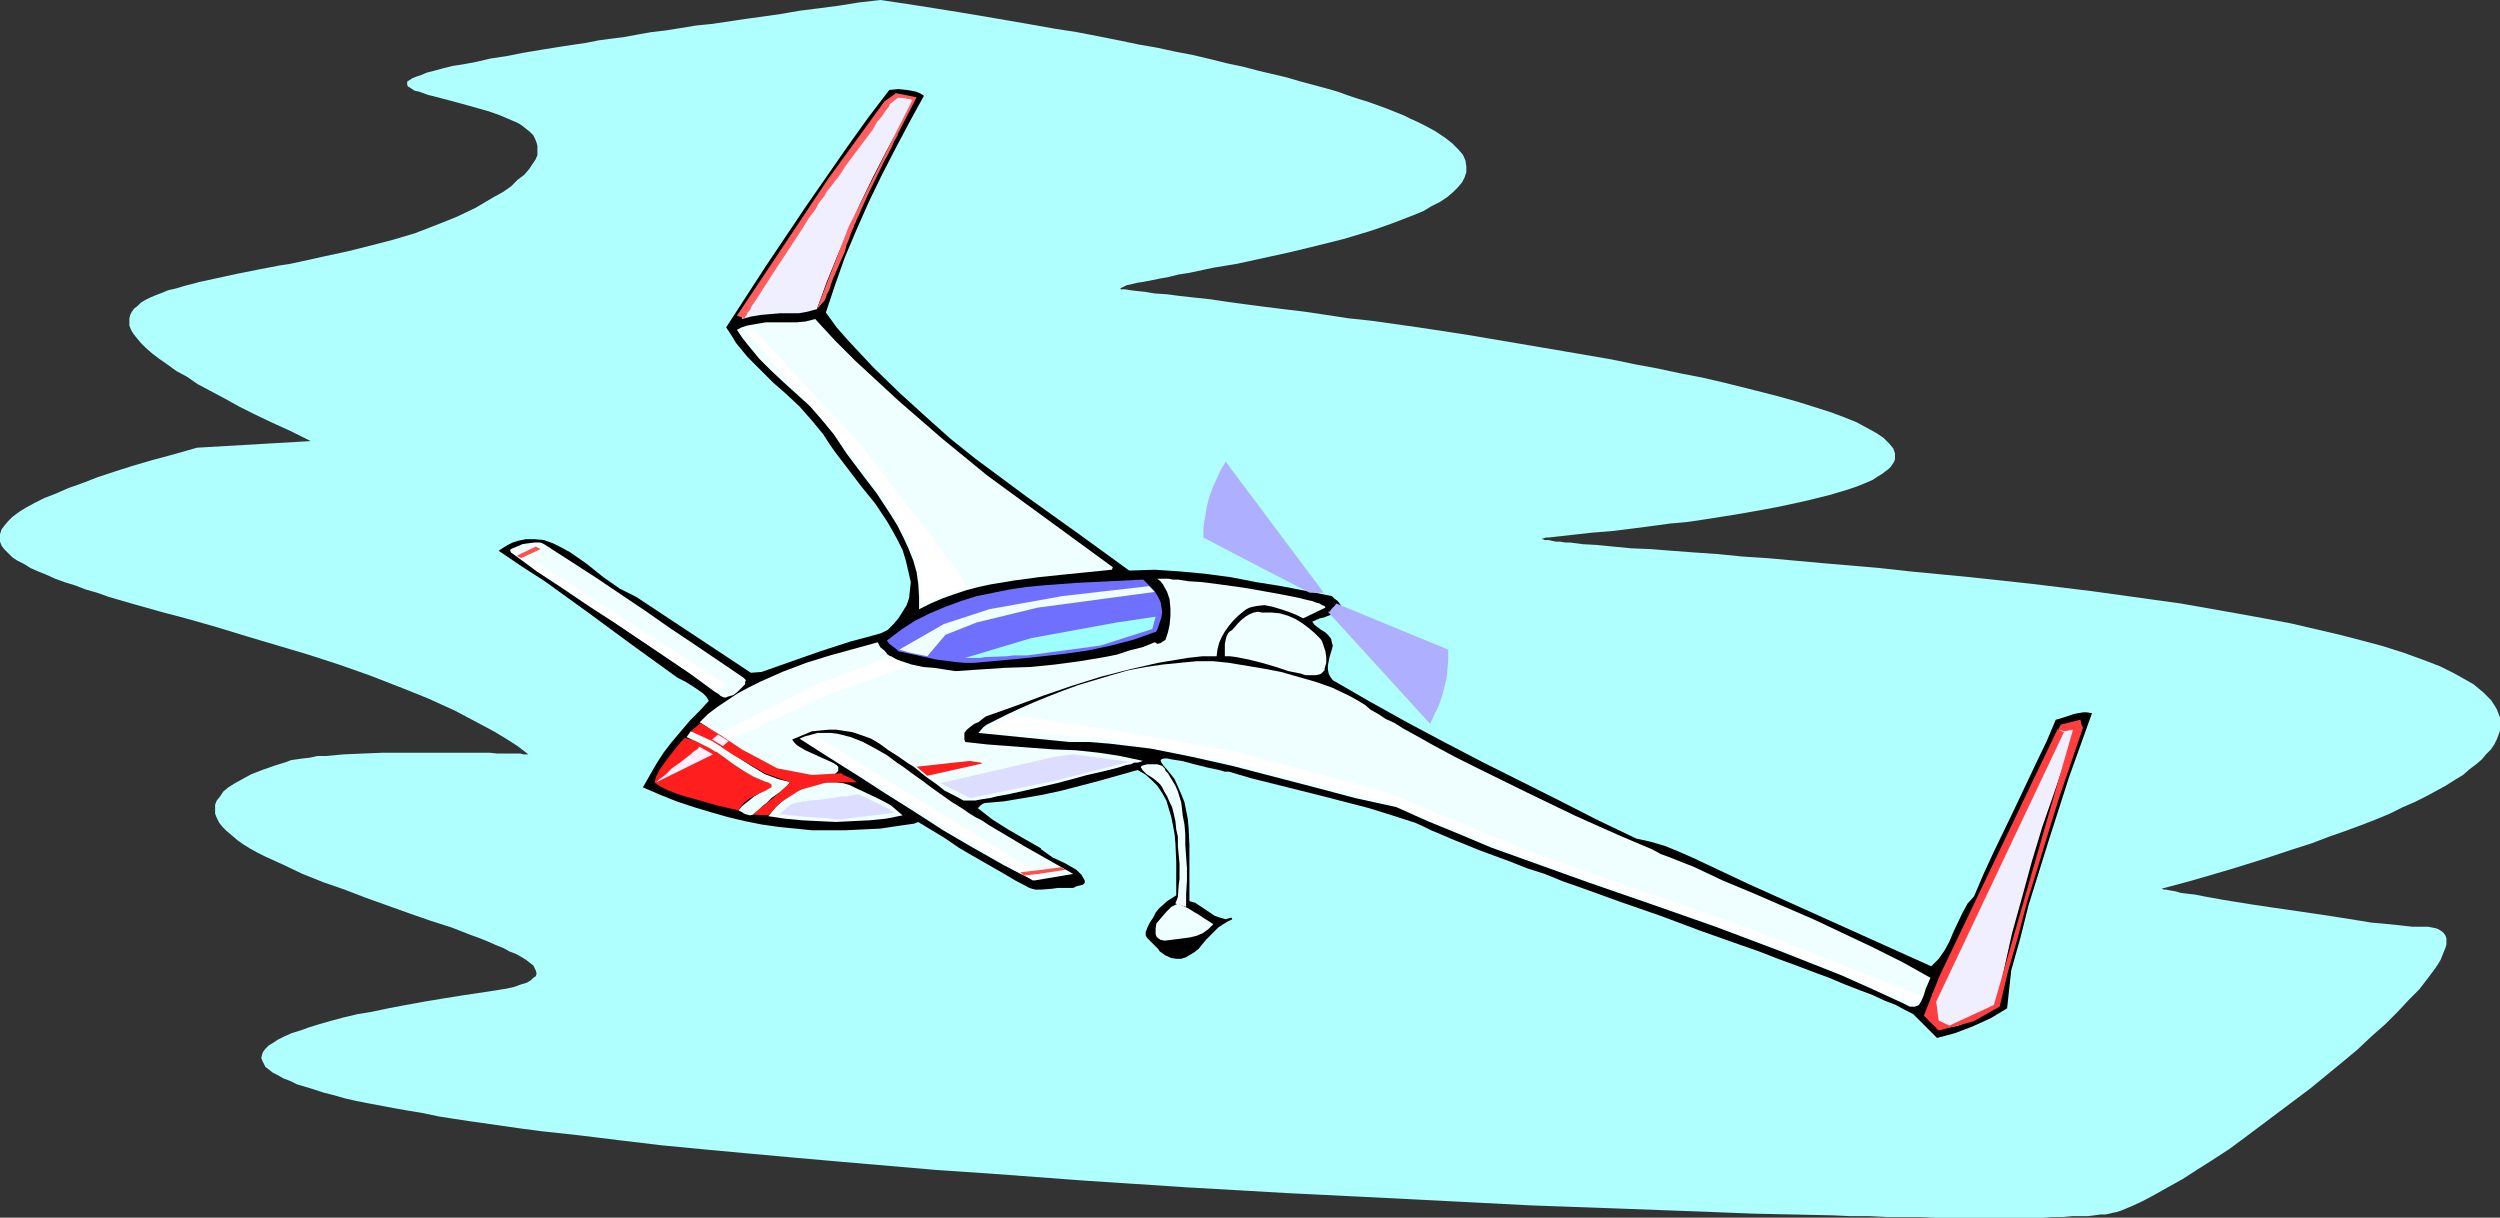
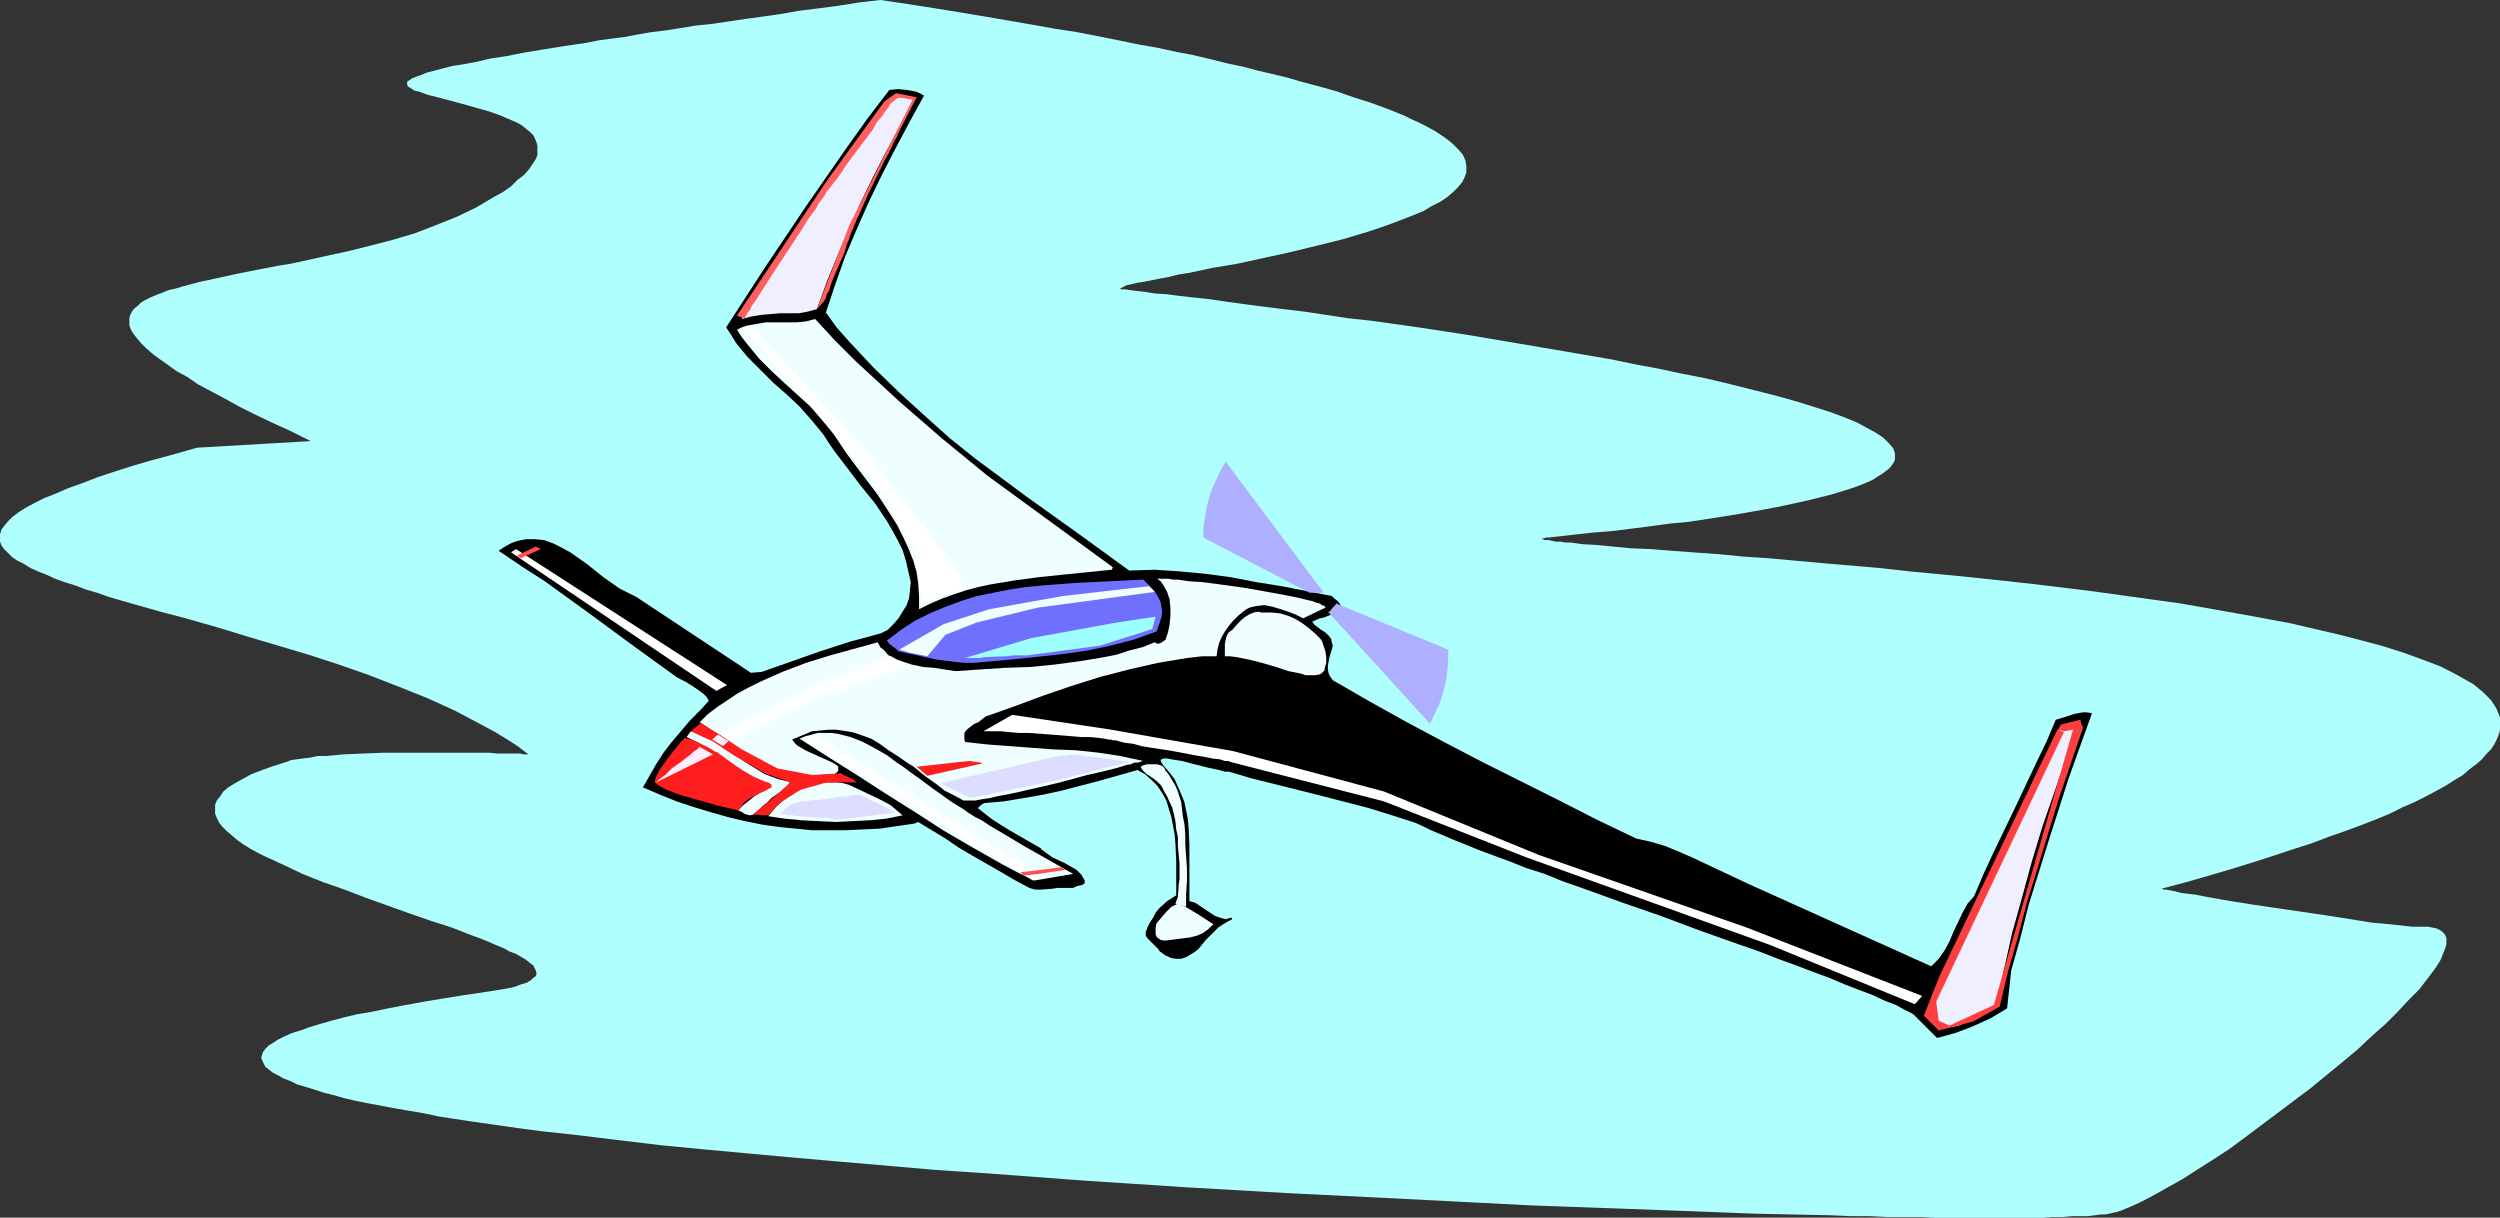
<svg xmlns="http://www.w3.org/2000/svg" xmlns:ns1="http://sodipodi.sourceforge.net/DTD/sodipodi-0.dtd" xmlns:ns2="http://www.inkscape.org/namespaces/inkscape" version="1.0" width="129.681mm" height="63.164mm" id="svg36" ns1:docname="Plane 243.wmf">
  <rect width="100%" height="100%" fill="#333333" stroke="none" />
  <ns1:namedview id="namedview36" pagecolor="#ffffff" bordercolor="#000000" borderopacity="0.25" ns2:showpageshadow="2" ns2:pageopacity="0.0" ns2:pagecheckerboard="0" ns2:deskcolor="#d1d1d1" ns2:document-units="mm" />
  <defs id="defs1">
    <pattern id="WMFhbasepattern" patternUnits="userSpaceOnUse" width="6" height="6" x="0" y="0" />
  </defs>
  <path style="fill:#afffff;fill-opacity:1;fill-rule:evenodd;stroke:none" d="m 172.589,0 -4.202,0.485 -4.04,0.647 -3.717,0.485 -3.878,0.485 -3.717,0.647 -3.394,0.485 -3.555,0.485 -3.232,0.485 -3.232,0.485 -3.232,0.323 -2.909,0.485 -3.07,0.485 -2.747,0.323 -2.747,0.485 -2.586,0.485 -2.586,0.323 -2.424,0.323 -2.424,0.485 -4.363,0.647 -4.04,0.647 -3.878,0.647 -3.232,0.647 -3.232,0.485 -2.747,0.647 -2.586,0.485 -2.101,0.323 -1.939,0.485 -1.778,0.485 -1.293,0.323 -1.131,0.485 -0.97,0.323 -0.808,0.323 -0.485,0.323 -0.485,0.323 v 0.323 0.323 l 0.162,0.323 0.323,0.162 0.485,0.323 0.485,0.323 0.808,0.162 1.778,0.647 1.939,0.485 2.424,0.647 2.424,0.647 5.171,1.455 2.262,0.808 2.262,0.97 1.131,0.485 0.808,0.485 0.808,0.647 0.808,0.647 0.646,0.647 0.323,0.647 0.323,0.808 0.162,0.647 v 0.808 0.97 l -0.323,0.808 -0.646,0.97 -0.646,0.97 -0.97,1.131 -1.293,0.97 -1.293,1.293 -1.616,1.131 -1.778,0.97 -3.555,2.101 -3.717,1.778 -4.04,1.616 -4.202,1.616 -4.363,1.293 -4.363,1.131 -4.525,1.131 -4.525,0.97 -4.363,0.97 -2.262,0.485 -2.101,0.323 -4.202,0.808 -4.04,0.808 -3.717,0.808 -3.717,0.808 -3.07,0.808 -1.616,0.485 -1.454,0.323 -1.131,0.485 -1.293,0.485 -1.131,0.485 -0.97,0.485 -0.808,0.485 -0.646,0.647 -0.646,0.485 -0.485,0.647 -0.323,0.647 -0.162,0.647 v 0.647 0.808 l 0.323,0.808 0.485,0.808 0.646,0.808 0.808,0.97 0.97,0.97 1.293,1.131 1.293,0.97 1.616,1.131 1.778,1.293 2.101,1.131 2.101,1.455 2.424,1.293 2.747,1.455 2.909,1.616 3.232,1.616 3.394,1.616 3.555,1.616 3.878,1.94 -22.301,1.293 -4.525,1.293 -4.202,1.131 -3.878,1.131 -3.555,1.131 -3.394,1.131 -2.909,1.131 -2.747,0.97 -2.586,1.131 -2.101,0.808 -1.939,0.97 -1.778,0.97 -1.293,0.808 -1.293,0.97 -0.808,0.808 -0.808,0.97 -0.485,0.647 L 0,104.737 v 0.647 0.808 l 0.323,0.808 0.485,0.647 0.808,0.808 0.808,0.808 0.97,0.647 1.293,0.647 1.293,0.808 1.454,0.647 1.616,0.647 1.778,0.808 1.778,0.647 2.101,0.647 2.101,0.808 2.262,0.647 2.262,0.808 5.01,1.455 5.171,1.455 5.494,1.455 5.656,1.616 5.818,1.778 5.979,1.778 5.979,1.778 5.979,1.94 5.979,2.101 5.818,2.263 5.656,2.263 5.333,2.424 5.171,2.748 2.424,1.293 2.424,1.455 2.262,1.455 2.101,1.616 h -0.97 l -0.646,-0.162 h -1.939 -1.293 -1.293 l -1.454,-0.162 h -1.616 -3.394 -7.757 -8.08 l -4.04,0.162 -3.717,0.162 -3.555,0.323 h -1.616 l -1.454,0.323 -1.454,0.162 -1.131,0.162 -1.131,0.162 -0.808,0.323 -2.586,0.808 -2.262,0.808 -2.101,0.808 -1.778,0.97 -1.454,0.808 -1.293,0.808 -0.97,0.808 -0.646,0.97 -0.646,0.808 -0.323,0.808 v 0.808 0.97 l 0.323,0.808 0.485,0.97 0.646,0.808 0.808,0.808 0.97,0.808 1.131,0.97 1.131,0.808 1.293,0.808 1.454,0.808 1.616,0.808 3.555,1.616 3.717,1.778 4.04,1.616 4.202,1.455 4.202,1.616 8.565,3.071 4.202,1.455 4.04,1.293 3.717,1.455 1.778,0.647 1.616,0.647 1.454,0.647 1.616,0.647 1.131,0.647 1.293,0.485 1.131,0.647 0.808,0.485 0.808,0.647 0.646,0.485 0.323,0.647 0.162,0.323 0.162,0.647 -0.162,0.485 -0.485,0.323 -0.485,0.485 -0.808,0.485 -1.131,0.323 -1.293,0.485 -1.454,0.323 -1.939,0.323 -2.101,0.323 -4.363,0.647 -4.04,0.647 -3.878,0.647 -3.555,0.647 -3.394,0.647 -3.07,0.647 -2.909,0.485 -2.747,0.647 -2.424,0.647 -2.262,0.647 -2.101,0.647 -1.778,0.647 -1.616,0.485 -1.454,0.647 -1.293,0.647 -0.97,0.647 -0.808,0.485 -0.646,0.647 -0.485,0.647 -0.162,0.485 -0.162,0.647 0.162,0.485 0.323,0.647 0.323,0.647 0.646,0.485 0.808,0.647 0.97,0.485 1.131,0.647 1.293,0.485 1.293,0.647 1.616,0.485 1.616,0.485 1.939,0.647 1.939,0.485 2.262,0.647 2.101,0.485 2.424,0.485 2.586,0.485 2.586,0.485 2.747,0.485 2.909,0.485 3.07,0.647 3.07,0.485 3.232,0.485 3.394,0.485 3.394,0.485 3.394,0.485 3.717,0.485 7.434,0.808 7.918,0.97 8.08,0.97 8.403,0.808 8.726,0.808 8.888,0.808 9.211,0.808 9.373,0.808 9.373,0.808 9.696,0.647 19.554,1.455 19.715,1.293 19.715,1.131 19.554,0.97 9.534,0.485 9.534,0.485 9.373,0.485 9.211,0.323 8.888,0.323 8.726,0.323 8.565,0.323 8.242,0.323 7.757,0.162 7.595,0.162 3.555,0.162 h 3.717 l 3.394,0.162 h 3.394 3.232 l 3.07,0.162 h 3.07 13.413 2.262 2.101 l 2.101,-0.162 h 1.939 l 1.778,-0.162 h 1.454 1.616 l 1.293,-0.162 1.131,-0.162 h 0.97 l 0.808,-0.162 0.646,-0.162 0.808,-0.162 0.97,-0.323 1.939,-0.808 2.101,-0.97 2.424,-1.293 2.586,-1.455 2.909,-1.616 2.747,-1.778 3.07,-1.94 3.232,-2.101 3.07,-2.263 6.464,-4.849 6.464,-4.849 6.302,-5.172 2.909,-2.424 2.747,-2.586 2.747,-2.424 2.424,-2.424 2.101,-2.263 2.101,-2.101 1.616,-2.101 1.454,-1.94 0.646,-0.97 0.485,-0.808 0.323,-0.808 0.323,-0.808 0.323,-0.808 0.162,-0.647 v -0.647 -0.485 l -0.162,-0.485 -0.323,-0.485 -0.323,-0.323 -0.485,-0.323 -0.646,-0.323 -0.808,-0.162 -0.808,-0.162 h -0.97 -0.97 -1.131 l -1.454,-0.162 -1.454,-0.162 -1.616,-0.162 -1.616,-0.162 -1.939,-0.162 -1.939,-0.323 -4.04,-0.647 -4.202,-0.647 -8.888,-1.293 -4.363,-0.647 -4.04,-0.647 -1.939,-0.323 -1.778,-0.323 -1.778,-0.323 -1.616,-0.323 -1.454,-0.162 -1.293,-0.162 -1.131,-0.323 -0.97,-0.162 -0.808,-0.162 h -0.485 l -0.323,-0.162 h -0.162 l 4.848,-1.293 4.525,-1.293 4.363,-1.293 4.202,-1.293 4.04,-1.293 3.878,-1.293 3.555,-1.131 3.394,-1.293 3.232,-1.131 3.07,-1.131 2.909,-1.131 2.747,-1.131 2.586,-1.293 2.262,-0.97 2.262,-1.131 2.101,-1.131 1.778,-0.97 1.778,-1.131 1.616,-0.97 1.293,-1.131 1.293,-0.97 1.131,-0.97 0.808,-0.97 0.97,-0.97 0.646,-0.97 0.485,-0.97 0.323,-0.808 0.323,-0.97 v -0.808 -0.97 -0.808 l -0.323,-0.808 -0.323,-0.808 -0.485,-0.808 -0.646,-0.97 -0.646,-0.647 -0.808,-0.808 -0.97,-0.808 -0.97,-0.808 -1.131,-0.647 -2.586,-1.455 -2.909,-1.455 -3.394,-1.293 -3.555,-1.293 -4.04,-1.293 -4.202,-1.131 -4.363,-1.131 -4.848,-1.131 -4.848,-1.131 -5.171,-0.97 -5.333,-0.97 -5.494,-0.97 -5.494,-0.97 -5.818,-0.808 -11.635,-1.616 -11.958,-1.455 -11.958,-1.293 -11.797,-1.131 -5.818,-0.647 -5.656,-0.485 -5.656,-0.485 -5.333,-0.485 -5.333,-0.485 -5.01,-0.323 -4.848,-0.485 -4.686,-0.323 -4.363,-0.323 -4.04,-0.323 -3.878,-0.162 -3.394,-0.323 -3.232,-0.323 -2.909,-0.162 -2.424,-0.323 h -0.97 l -0.97,-0.162 h -0.808 l -0.808,-0.162 -0.646,-0.162 h -0.485 -0.323 l -0.323,-0.162 h -0.162 v -0.162 0 h 0.323 l 0.323,-0.162 h 0.485 l 4.363,-0.485 4.363,-0.485 4.04,-0.323 3.878,-0.485 3.717,-0.485 3.555,-0.485 3.555,-0.323 3.232,-0.485 3.07,-0.485 3.07,-0.485 2.747,-0.485 2.747,-0.485 2.586,-0.485 2.262,-0.485 2.262,-0.485 2.101,-0.485 1.939,-0.485 1.939,-0.485 1.616,-0.485 1.616,-0.485 1.454,-0.485 1.293,-0.485 1.131,-0.485 1.131,-0.485 0.97,-0.647 0.808,-0.485 0.646,-0.485 0.646,-0.485 0.485,-0.485 0.323,-0.485 0.323,-0.485 0.162,-0.485 V 89.382 88.897 l -0.323,-0.97 -0.808,-0.97 -1.131,-1.131 -1.454,-0.97 -1.778,-0.97 -2.101,-1.131 -2.424,-0.97 -2.586,-0.97 -3.07,-0.97 -3.07,-0.97 -3.394,-0.97 -3.717,-0.97 -3.878,-0.97 -3.878,-0.97 -4.202,-0.97 -4.202,-0.808 -4.525,-0.97 -4.363,-0.808 -4.686,-0.97 -9.373,-1.616 -9.534,-1.616 -9.534,-1.616 -9.534,-1.455 -9.211,-1.293 -4.525,-0.485 -4.202,-0.647 -4.363,-0.647 -4.04,-0.485 -3.878,-0.485 -3.717,-0.485 -3.555,-0.485 -3.232,-0.485 -3.07,-0.323 -2.909,-0.323 -2.424,-0.323 -2.424,-0.162 -1.939,-0.323 -1.616,-0.162 -1.293,-0.162 -0.97,-0.162 h -0.323 -0.323 -0.162 l -0.162,-0.162 0.323,-0.162 0.323,-0.162 0.646,-0.323 0.808,-0.162 1.293,-0.323 1.131,-0.162 1.616,-0.323 1.616,-0.323 1.778,-0.323 1.939,-0.485 2.101,-0.323 2.262,-0.485 2.262,-0.485 4.848,-0.808 5.171,-1.131 5.171,-1.131 5.333,-1.293 5.171,-1.293 4.848,-1.455 2.424,-0.808 2.262,-0.808 2.101,-0.808 2.101,-0.808 1.939,-0.808 1.616,-0.97 1.616,-0.808 1.454,-0.97 1.131,-0.97 0.97,-0.97 0.808,-0.97 0.485,-0.97 0.323,-0.97 v -1.131 l -0.162,-1.131 -0.485,-1.131 -0.97,-1.131 -1.131,-1.131 -1.454,-1.131 -1.939,-1.293 -2.101,-1.131 -1.293,-0.647 -1.454,-0.647 -1.293,-0.647 -1.616,-0.647 -1.616,-0.647 -1.778,-0.647 -1.778,-0.647 -2.101,-0.647 -1.939,-0.647 -2.262,-0.808 -2.262,-0.647 -2.424,-0.647 -2.424,-0.647 -2.747,-0.808 -2.747,-0.647 -2.747,-0.647 -3.07,-0.808 -3.07,-0.647 -3.232,-0.808 -3.394,-0.808 -3.394,-0.647 -3.717,-0.808 -3.717,-0.647 -3.878,-0.808 -4.04,-0.808 -4.202,-0.808 -4.202,-0.647 -4.525,-0.808 -4.686,-0.808 -4.686,-0.808 -4.848,-0.808 -5.01,-0.808 -5.171,-0.808 z" id="path1" />
  <path style="fill:#000000;fill-opacity:1;fill-rule:evenodd;stroke:none" d="m 379.76,203.494 -4.686,-4.687 -1.616,-0.808 -1.778,-0.97 -2.101,-0.808 -2.424,-1.131 -2.586,-0.97 -2.909,-1.131 -3.07,-1.293 -3.07,-1.131 -3.394,-1.293 -3.555,-1.293 -3.717,-1.455 -3.717,-1.293 -7.757,-2.748 -7.757,-2.909 -7.918,-2.748 -7.595,-2.748 -3.717,-1.293 -3.555,-1.455 -3.555,-1.131 -3.232,-1.293 -3.07,-1.131 -3.07,-1.131 -2.747,-1.131 -2.424,-0.97 -2.262,-0.97 -1.939,-0.808 -1.616,-0.808 -1.454,-0.647 -4.525,-1.455 -4.686,-1.455 -9.373,-2.424 -4.525,-1.131 -4.525,-1.131 -4.525,-1.131 -4.363,-1.293 h -0.808 l -1.131,-0.323 -2.262,-0.485 -2.586,-0.647 -2.424,-0.647 -1.131,-0.162 -0.97,-0.162 -0.808,-0.162 h -0.646 l -0.485,0.162 -0.162,0.162 0.162,0.485 0.162,0.162 0.162,0.323 1.131,1.293 1.131,1.455 0.646,1.455 0.646,1.455 0.646,1.616 0.323,1.616 0.323,1.616 0.162,1.778 0.162,3.394 v 7.273 3.718 l 1.131,0.323 0.97,0.647 0.97,0.647 0.97,0.647 0.97,0.647 0.97,0.323 1.131,0.323 0.485,-0.162 0.646,-0.162 0.162,0.323 -0.97,0.485 -0.808,0.485 -0.97,0.647 -0.808,0.808 -1.616,1.616 -1.454,1.778 -0.808,0.647 -0.808,0.485 -0.808,0.485 -0.97,0.323 h -0.97 l -0.97,-0.162 -1.131,-0.485 -1.131,-0.808 -0.323,-0.485 -0.646,-0.647 -0.97,-0.97 -0.485,-0.485 -0.323,-0.485 v -0.808 l 0.162,-0.323 0.162,-0.485 0.485,-0.97 0.646,-0.97 0.485,-0.97 0.646,-0.808 1.616,-1.455 1.778,-1.131 v -6.627 l -0.162,-3.556 -0.162,-1.778 -0.323,-1.778 -0.323,-1.616 -0.485,-1.616 -0.485,-1.616 -0.808,-1.455 -0.97,-1.455 -1.131,-1.131 -1.293,-1.131 -1.454,-0.808 -7.434,2.101 -3.717,0.97 -3.717,0.97 -3.717,0.808 -3.717,0.647 -3.878,0.647 -3.717,0.323 -0.485,0.162 -0.323,0.323 h -0.162 l -0.162,0.323 -0.323,0.162 2.909,2.263 3.07,1.94 3.07,1.778 3.394,1.94 v 0.162 l 1.131,0.808 1.131,0.808 2.424,1.131 1.131,0.647 1.131,0.647 0.97,0.97 0.646,1.131 v 0.485 l -0.323,0.323 -0.646,0.162 -0.646,0.162 -0.323,0.162 -0.323,0.162 h -0.97 -1.131 -0.97 l -1.131,0.162 -2.101,0.162 h -1.131 l -1.131,-0.323 -2.747,-1.455 -2.747,-1.616 -5.656,-3.233 -2.747,-1.616 -2.586,-1.778 -5.333,-3.233 -0.808,0.323 -3.394,0.485 -3.232,0.485 -3.394,0.162 -3.394,0.162 h -3.232 -3.394 l -3.232,-0.323 -3.232,-0.323 -3.394,-0.485 -3.232,-0.647 -3.394,-0.808 -3.394,-0.97 -3.232,-0.97 -3.394,-1.131 -3.232,-1.293 -3.394,-1.455 1.293,-2.263 1.293,-2.263 1.454,-2.263 1.616,-2.101 1.778,-2.101 1.778,-2.101 1.939,-1.94 1.778,-1.94 -0.485,-0.808 -0.646,-0.647 -1.616,-1.131 -1.778,-1.131 -1.616,-0.808 -8.726,-6.304 -8.565,-6.304 -8.726,-6.304 -4.525,-2.909 -4.525,-3.071 0.97,-0.647 0.808,-0.485 0.97,-0.485 0.97,-0.323 0.808,-0.162 0.808,-0.162 h 1.778 l 1.778,0.162 1.778,0.647 1.616,0.808 1.778,0.97 3.232,2.263 3.232,2.586 1.616,1.131 1.616,1.131 1.616,0.808 1.616,0.808 22.462,14.87 2.101,-0.162 2.747,-0.97 2.747,-0.97 5.979,-2.101 5.979,-1.94 3.07,-0.808 2.909,-0.808 1.293,-0.647 1.131,-1.131 0.97,-1.131 0.808,-1.293 0.808,-1.293 0.485,-1.455 0.162,-1.616 0.162,-1.455 -0.485,-2.101 -0.485,-2.101 -0.646,-2.101 -0.97,-1.94 -0.97,-1.778 -1.131,-1.94 -2.262,-3.394 -2.747,-3.394 -2.586,-3.394 -2.586,-3.394 -1.131,-1.616 -1.131,-1.778 -2.262,-2.748 -2.424,-2.748 -2.586,-2.424 -1.293,-1.131 -1.293,-1.131 -2.586,-2.586 -2.424,-2.424 -2.262,-2.748 -0.97,-1.616 -0.97,-1.455 7.757,-11.961 7.918,-11.799 8.08,-11.637 4.04,-5.657 4.202,-5.495 1.778,-0.162 1.616,0.162 1.778,0.323 0.808,0.323 0.808,0.485 -2.747,5.011 -2.747,5.172 -2.747,5.334 -2.586,5.334 -2.424,5.495 -2.262,5.334 -1.939,5.495 -1.778,5.334 2.101,2.909 2.424,2.748 2.424,2.586 2.424,2.586 5.171,5.011 5.333,4.849 4.525,4.041 4.848,3.879 5.01,3.718 5.01,3.718 10.181,7.273 10.019,7.273 5.01,-0.162 4.848,0.323 5.171,0.485 4.848,0.647 5.01,0.97 5.01,0.808 5.01,0.97 4.848,0.97 0.485,0.485 0.646,0.485 0.485,0.647 0.162,0.323 0.162,0.485 -0.646,0.485 -0.646,0.485 -1.454,0.485 -0.808,0.323 -0.808,0.162 -1.454,0.647 0.485,0.647 0.646,0.485 0.646,0.485 0.808,0.485 0.646,0.647 0.485,0.647 0.162,0.808 0.162,0.485 -0.162,0.647 -0.485,1.616 -0.323,1.616 v 0.808 l 0.162,0.808 0.323,0.647 0.485,0.647 7.272,4.202 7.272,4.041 7.272,3.879 7.434,3.879 14.867,7.435 7.595,3.879 7.757,3.718 2.909,0.647 2.747,0.808 2.747,1.131 2.586,1.131 5.494,2.586 2.747,1.293 2.747,1.293 35.875,16.163 0.646,-0.647 0.808,-0.808 1.131,-1.616 0.97,-1.778 0.808,-1.94 1.778,-3.718 0.97,-1.778 1.293,-1.455 1.778,-4.202 1.939,-4.202 4.202,-8.728 4.202,-8.89 2.101,-4.364 1.778,-4.202 1.616,-0.485 1.939,-0.647 0.808,-0.162 0.97,-0.162 h 0.808 l 0.97,0.162 -4.525,12.607 -4.04,12.607 -3.878,12.446 -1.616,6.465 -1.778,6.304 -0.808,7.435 -3.232,1.94 -3.555,1.616 -3.394,1.293 -1.778,0.485 z" id="path2" />
  <path style="fill:#efefff;fill-opacity:1;fill-rule:evenodd;stroke:none" d="m 391.233,197.513 -1.293,0.485 -1.454,0.808 -1.454,0.808 -1.616,0.808 -1.454,0.647 -1.616,0.323 h -0.646 -0.808 l -0.646,-0.323 -0.808,-0.323 -0.646,-0.647 -0.323,-0.647 -0.162,-0.647 -0.162,-0.808 v -0.808 l 0.323,-0.808 0.485,-1.616 0.808,-1.616 0.485,-0.808 0.485,-0.808 0.808,-1.455 0.162,-0.808 0.323,-0.647 0.323,-0.323 0.323,-0.485 0.323,-0.808 0.162,-0.808 0.162,-0.808 2.747,-5.172 2.586,-5.334 5.01,-10.829 5.01,-10.991 2.586,-5.334 2.747,-5.172 3.555,-1.293 -4.686,13.739 -2.424,6.95 -2.101,6.95 -1.939,7.112 -1.939,6.95 -1.616,7.273 z" id="path3" />
-   <path style="fill:#efffff;fill-opacity:1;fill-rule:evenodd;stroke:none" d="m 373.134,196.705 -5.979,-2.748 -6.141,-2.748 -6.141,-2.424 -6.141,-2.424 -12.443,-4.687 -12.443,-4.364 -12.605,-4.364 -12.605,-4.526 -6.302,-2.263 -6.141,-2.586 -6.302,-2.586 -6.141,-2.748 -8.08,-1.778 -7.918,-2.101 -8.08,-2.101 -8.08,-2.101 -7.918,-1.778 -4.04,-0.808 -4.04,-0.808 -4.04,-0.485 -4.04,-0.485 -4.04,-0.323 h -3.878 l -17.776,-1.778 0.97,-1.131 0.646,-0.485 1.939,-0.97 2.262,-1.131 2.424,-1.131 2.586,-1.131 2.747,-1.131 2.909,-1.131 3.07,-1.131 3.232,-0.97 3.232,-0.97 3.394,-0.97 3.394,-0.647 3.394,-0.485 3.232,-0.323 3.394,-0.323 h 3.232 l 3.07,0.323 6.787,1.131 3.394,0.647 3.394,0.97 3.394,0.97 3.232,1.131 3.394,1.616 1.454,0.808 1.616,0.97 1.131,0.97 1.454,0.808 1.454,0.97 1.778,0.808 1.778,1.131 1.778,0.97 4.04,2.263 4.202,2.263 4.525,2.263 9.534,4.687 9.373,4.526 4.686,2.101 4.363,1.94 4.202,1.778 1.939,0.808 1.778,0.97 1.778,0.647 1.616,0.647 1.616,0.647 1.293,0.485 5.818,2.748 5.818,2.424 11.958,5.172 5.818,2.748 5.818,2.748 5.818,2.909 5.494,3.071 -0.485,1.131 -0.485,1.131 -0.323,1.131 -0.485,1.131 -0.485,0.808 -0.323,0.162 -0.485,0.162 h -0.485 -0.485 l -0.646,-0.323 z" id="path4" />
  <path style="fill:#efffff;fill-opacity:1;fill-rule:evenodd;stroke:none" d="m 241.592,123.486 1.131,-1.293 0.646,-0.647 0.808,-0.647 0.808,-0.485 0.808,-0.323 0.808,-0.162 0.808,0.162 h 1.939 l 1.616,0.162 1.616,0.485 1.454,0.647 1.293,0.808 1.293,0.97 1.131,0.97 1.131,1.131 0.323,0.485 0.323,0.97 0.323,0.97 0.162,1.131 v 1.131 l -0.323,1.131 v 0.323 l -0.323,0.323 -0.323,0.323 -0.323,0.162 -0.808,0.162 h -0.97 -0.97 l -0.97,-0.323 -2.424,-0.485 -2.424,-0.808 -2.747,-0.808 -2.586,-0.647 -2.424,-0.485 -1.293,-0.162 h -0.97 v -1.616 -0.808 l 0.162,-0.808 0.162,-0.647 0.323,-0.647 0.323,-0.323 z" id="path5" />
  <path style="fill:#efffff;fill-opacity:1;fill-rule:evenodd;stroke:none" d="m 228.341,184.421 -0.808,-0.162 -0.485,-0.323 -0.323,-0.323 -0.162,-0.485 v -0.485 -0.647 l 0.162,-0.97 0.97,-1.131 0.97,-1.131 0.97,-0.97 0.646,-0.323 0.646,-0.323 1.778,0.808 1.616,0.97 0.808,0.485 0.97,0.647 1.778,1.131 -0.97,0.97 -1.131,0.808 -1.131,0.485 -1.293,0.323 -2.424,0.323 z" id="path6" />
  <path style="fill:#efffff;fill-opacity:1;fill-rule:evenodd;stroke:none" d="m 255.489,121.223 -1.293,-0.647 -1.616,-0.647 -1.454,-0.485 -1.616,-0.485 -1.616,-0.323 -1.454,0.162 -0.808,0.162 -0.646,0.162 -0.646,0.323 -0.646,0.485 -0.97,0.808 -0.97,0.97 -0.808,0.97 -0.808,1.131 -0.646,1.131 -0.485,1.131 -0.323,1.293 -0.162,1.293 h -2.747 l -2.909,0.323 -2.909,0.485 -2.909,0.485 -5.656,1.293 -5.656,1.455 -5.656,1.778 -5.656,1.94 -5.656,2.101 -5.494,1.94 -0.646,0.485 -0.808,0.647 -0.808,0.323 -0.646,0.485 -0.808,0.647 -0.485,0.647 v 0.485 0.323 0.485 l 0.162,0.485 4.363,0.485 4.363,0.323 4.202,0.323 4.363,0.323 4.363,0.162 4.525,0.485 4.202,0.647 4.525,0.97 h -0.162 l -0.323,0.162 -0.646,0.162 h -0.646 l -0.646,0.323 -0.97,0.162 -0.97,0.323 -1.131,0.323 -2.586,0.647 -2.909,0.647 -2.909,0.808 -3.07,0.808 -6.302,1.455 -2.909,0.647 -2.586,0.485 -1.293,0.323 -1.131,0.162 -0.97,0.162 -0.808,0.162 h -0.808 -1.131 -0.323 l -1.778,-0.97 -1.939,-0.97 -1.616,-1.293 -1.616,-1.131 -0.646,-0.485 -0.808,-0.647 -0.97,-0.808 -0.646,-0.485 -0.808,-0.485 -2.101,-1.455 -1.778,-1.131 -1.778,-1.293 -1.616,-0.97 -1.778,-0.647 -1.939,-0.647 -2.101,-0.323 -1.131,-0.162 h -1.293 l -3.394,0.323 -3.878,1.616 0.485,0.647 0.485,0.485 0.808,0.485 0.808,0.485 3.555,1.616 1.454,0.647 0.646,0.323 0.485,0.323 0.323,0.323 v 0.485 0.323 l -0.485,0.485 -0.808,0.485 -0.808,0.323 -1.616,0.647 -1.616,0.162 h -1.778 l -1.778,-0.485 -1.616,-0.485 -1.778,-0.647 -1.778,-0.97 -1.616,-1.131 -1.778,-1.131 -3.394,-2.263 -3.232,-2.424 -1.616,-1.131 -1.454,-0.97 1.616,-1.616 1.939,-1.455 1.939,-1.293 1.939,-1.293 2.101,-1.131 2.262,-1.131 4.363,-1.94 4.686,-1.778 4.686,-1.455 4.686,-1.293 4.686,-1.293 0.485,0.97 0.808,0.647 0.646,0.808 0.808,0.485 0.97,0.485 0.97,0.323 1.939,0.647 2.262,0.485 2.101,0.162 2.101,0.323 2.101,0.323 9.696,-0.647 5.01,-0.162 4.848,-0.485 4.848,-0.647 4.848,-0.808 2.424,-0.485 2.424,-0.808 2.586,-0.647 2.424,-0.97 0.323,0.162 0.162,0.162 0.646,-0.162 0.485,-0.323 0.485,-0.323 0.485,-1.455 0.323,-1.455 0.162,-1.778 v -1.455 l -0.162,-1.778 -0.485,-1.455 -0.808,-1.455 -0.485,-0.647 -0.646,-0.485 h 0.808 0.646 0.808 l 0.808,0.162 h 0.97 l 2.101,0.323 2.586,0.162 2.586,0.323 5.818,0.808 2.747,0.485 2.747,0.485 2.586,0.485 2.424,0.485 1.939,0.485 0.808,0.162 0.808,0.323 0.646,0.162 0.485,0.323 0.485,0.162 0.162,0.323 z" id="path7" />
  <path style="fill:#efffff;fill-opacity:1;fill-rule:evenodd;stroke:none" d="m 202.808,172.622 -3.07,-1.455 -3.07,-1.616 -5.979,-3.394 -5.818,-3.394 -5.494,-3.556 -5.656,-3.556 -5.494,-3.556 -5.656,-3.556 -5.818,-3.718 1.131,-0.485 1.293,-0.323 1.131,-0.323 h 1.293 1.293 l 1.293,0.162 1.293,0.323 1.293,0.323 2.424,0.97 2.424,1.293 2.262,1.293 1.939,1.455 1.454,0.97 1.293,0.97 1.131,0.808 1.131,0.808 1.939,1.455 3.878,2.748 2.101,1.293 1.131,0.808 1.293,0.808 1.293,0.647 1.454,0.97 4.363,2.586 2.424,1.455 9.696,5.495 z" id="path8" />
  <path style="fill:#7070ff;fill-opacity:1;fill-rule:evenodd;stroke:none" d="m 226.725,123.81 -2.262,0.808 -2.262,0.808 -4.363,1.131 -4.525,0.97 -4.525,0.647 -4.363,0.485 -4.525,0.485 -8.888,0.808 h -1.939 l -1.778,-0.162 -3.717,-0.485 -3.717,-0.808 -3.717,-0.808 -0.485,-0.485 -0.646,-0.485 -0.646,-0.485 -0.485,-0.647 2.747,-2.101 2.747,-1.778 2.909,-1.455 3.07,-1.293 3.07,-1.131 3.07,-0.97 3.232,-0.647 3.232,-0.647 3.232,-0.485 3.394,-0.323 6.464,-0.485 6.626,-0.323 3.232,-0.162 3.232,-0.162 0.485,0.485 0.646,0.647 0.646,0.647 0.646,0.808 0.485,0.808 0.485,0.97 0.162,0.97 0.162,0.97 -0.162,1.131 -0.323,0.97 -0.323,0.97 z" id="path9" />
  <path style="fill:#efffff;fill-opacity:1;fill-rule:evenodd;stroke:none" d="m 217.998,111.687 -4.686,0.485 -4.848,0.485 -4.686,0.485 -4.848,0.647 -4.848,0.808 -2.262,0.485 -2.424,0.647 -2.424,0.808 -2.262,0.808 -2.262,0.97 -2.262,1.131 v -2.424 l -0.162,-2.586 -0.323,-2.263 -0.646,-2.263 -0.97,-2.424 -0.97,-2.101 -1.131,-2.263 -1.293,-2.101 -2.747,-4.202 -3.07,-4.041 -2.909,-3.879 -1.293,-1.94 -1.293,-1.94 -2.262,-2.748 -2.262,-2.586 -5.171,-4.687 -2.424,-2.263 -2.424,-2.424 -2.262,-2.748 -1.131,-1.455 -0.97,-1.455 0.97,-0.485 0.97,-0.323 1.778,-0.323 1.939,-0.323 h 1.939 1.939 2.101 l 1.778,-0.162 1.939,-0.485 3.878,4.202 4.04,4.041 4.202,3.879 4.202,3.879 8.565,7.435 8.888,7.273 24.563,17.941 z" id="path10" />
  <path style="fill:#efffff;fill-opacity:1;fill-rule:evenodd;stroke:none" d="m 150.611,160.015 1.454,-1.778 1.616,-1.455 1.778,-1.293 2.101,-0.97 2.101,-0.808 1.131,-0.162 1.131,-0.162 h 1.131 0.97 l 1.293,0.162 1.131,0.323 2.747,1.293 2.747,1.293 1.293,0.647 1.454,0.808 1.131,0.97 1.131,0.97 -3.232,0.647 -3.232,0.323 -3.394,0.162 -3.232,0.162 -3.394,-0.162 -3.232,-0.162 -3.394,-0.323 z" id="path11" />
  <path style="fill:#efffff;fill-opacity:1;fill-rule:evenodd;stroke:none" d="m 154.328,154.196 -0.97,0.808 -0.97,0.647 -1.131,0.808 -0.97,0.97 -0.646,0.485 -0.485,0.485 -0.97,0.97 -0.485,0.323 -0.646,0.162 -0.646,-0.162 -0.485,-0.162 -0.485,-0.323 -0.646,-0.323 0.646,-0.808 0.808,-0.647 1.616,-1.293 1.778,-1.131 1.616,-1.131 -2.424,-0.647 -2.101,-0.97 -1.939,-1.293 -2.101,-1.293 -3.717,-2.748 -2.101,-1.293 -2.262,-1.131 0.808,-1.131 1.293,0.323 1.293,0.647 2.586,1.293 4.686,3.233 2.262,1.455 2.424,1.455 1.293,0.485 1.293,0.485 1.293,0.323 1.454,0.323 -0.162,-0.162 h -0.162 l -0.162,0.162 z" id="path12" />
  <path style="fill:#ff1e1e;fill-opacity:1;fill-rule:evenodd;stroke:none" d="m 140.592,157.914 -6.787,-1.94 -1.454,-0.485 -1.616,-0.647 -1.293,-0.647 -1.131,-0.808 0.323,-1.131 0.646,-1.293 0.808,-1.131 0.808,-1.131 1.778,-2.263 0.808,-0.97 0.808,-0.808 2.101,0.647 1.939,0.97 1.939,0.97 1.778,1.293 1.778,1.293 1.939,1.293 1.939,1.131 2.262,0.97 0.646,0.162 0.485,0.323 0.162,0.162 v 0.162 0.323 l -0.323,0.162 -0.323,0.162 -0.485,0.323 -1.131,0.485 -1.293,0.647 -1.131,0.647 -0.323,0.323 -0.485,0.323 -0.97,1.455 z" id="path13" />
-   <path style="fill:#efffff;fill-opacity:1;fill-rule:evenodd;stroke:none" d="m 140.107,135.609 -4.848,-3.556 -5.01,-3.394 -9.858,-6.627 -5.01,-3.233 -5.01,-3.394 -5.171,-3.394 -5.01,-3.718 -0.162,-0.323 v -0.162 l 0.162,-0.162 0.323,-0.162 0.808,-0.323 1.131,-0.485 1.131,-0.162 1.293,-0.162 h 0.97 l 0.485,0.162 0.323,0.162 10.019,6.465 9.858,6.627 4.848,3.394 4.848,3.233 9.534,6.465 0.323,0.323 0.162,0.162 -0.162,0.323 v 0.485 l -0.646,0.647 -0.808,0.808 -0.808,0.647 -1.131,0.323 -0.323,0.162 h -0.485 l -0.323,-0.162 -0.323,-0.162 -0.323,-0.323 z" id="path14" />
  <path style="fill:#efefff;fill-opacity:1;fill-rule:evenodd;stroke:none" d="m 160.145,60.612 -1.778,0.485 -1.778,0.323 h -3.717 l -3.717,0.323 -1.939,0.323 -1.778,0.485 0.323,-1.616 0.808,-1.455 0.808,-1.455 0.97,-1.131 0.97,-1.455 0.97,-1.293 0.97,-1.293 0.646,-1.455 5.494,-8.243 5.656,-8.243 5.979,-7.92 3.07,-3.879 3.07,-3.718 0.97,-0.323 h 0.97 0.97 l 1.131,0.485 -5.494,10.183 -2.586,5.011 -2.424,5.011 -2.262,5.172 -2.262,5.172 -2.101,5.172 z" id="path15" />
  <path style="fill:#ff1e1e;fill-opacity:1;fill-rule:evenodd;stroke:none" d="m 135.421,143.367 1.939,-1.616 3.717,2.263 4.363,2.909 6.949,3.718 6.787,1.293 5.656,-0.323 h 0.162 l 0.323,0.323 1.131,0.485 0.646,0.323 0.485,0.323 0.323,0.323 v 0 h -0.162 -5.656 l -5.171,1.455 -4.04,2.586 -2.262,2.424 -3.07,-0.162 4.202,-3.394 3.232,-2.909 -5.01,-1.778 -6.141,-3.556 -4.202,-2.748 z" id="path16" />
  <path style="fill:#ff1e1e;fill-opacity:1;fill-rule:evenodd;stroke:none" d="m 179.699,150.317 10.342,-1.131 2.262,0.323 0.323,0.162 -10.827,2.424 z" id="path17" />
  <path style="fill:#efffff;fill-opacity:1;fill-rule:evenodd;stroke:none" d="m 176.305,127.365 8.726,-5.011 8.888,-2.909 14.382,-2.586 16.968,-1.94 1.131,1.131 -22.947,3.071 -11.958,2.909 -6.141,2.424 -3.555,4.202 -3.232,-0.647 z" id="path18" />
  <path style="fill:#ddddff;fill-opacity:1;fill-rule:evenodd;stroke:none" d="m 152.873,159.53 h 0.162 l 0.323,-0.323 0.323,-0.323 0.485,-0.485 1.131,-0.808 0.646,-0.162 0.485,-0.162 h 0.323 l 0.646,-0.162 h 0.646 l 0.808,-0.162 1.939,-0.162 2.262,-0.323 1.939,-0.323 h 0.97 l 0.808,-0.162 0.808,-0.162 h 0.485 0.323 0.162 l 5.333,2.586 1.454,0.97 -10.666,1.293 h -0.162 -0.323 -0.646 l -0.646,-0.162 -0.97,-0.162 h -0.97 l -2.262,-0.162 -2.262,-0.162 -0.97,-0.162 h -0.808 l -0.808,-0.162 h -0.485 -0.323 z" id="path19" />
  <path style="fill:#ddddff;fill-opacity:1;fill-rule:evenodd;stroke:none" d="m 184.385,153.55 22.301,-5.172 3.717,-0.485 10.989,1.455 -14.544,3.718 -16.645,3.394 z" id="path20" />
  <path style="fill:#ffffff;fill-opacity:1;fill-rule:evenodd;stroke:none" d="m 147.379,64.168 21.493,23.113 19.23,25.214 1.454,2.586 -8.726,3.233 -1.454,-10.021 v -0.162 l -0.162,-0.162 -0.162,-0.323 -0.485,-0.808 -0.485,-0.808 -0.646,-1.131 -0.808,-1.293 -1.454,-2.748 -1.616,-2.748 -0.808,-1.293 -0.808,-1.131 -0.646,-1.131 -0.485,-0.808 -0.485,-0.647 -0.323,-0.323 -0.162,-0.162 -0.162,-0.323 -0.646,-0.647 -0.646,-0.808 -0.97,-1.131 -0.97,-1.131 -1.131,-1.293 -4.686,-5.657 -1.131,-1.293 -0.97,-1.131 -0.97,-1.131 -0.808,-0.808 -0.485,-0.647 -0.162,-0.162 -0.162,-0.162 -0.323,-0.323 -0.485,-0.485 -0.485,-0.647 -0.646,-0.808 -0.808,-0.97 -0.808,-0.97 -1.778,-2.101 -1.616,-1.94 -0.808,-0.97 -0.646,-0.808 -0.646,-0.647 -0.323,-0.485 -0.323,-0.323 -0.162,-0.162 h 0.162 l 0.162,-0.162 h 0.485 l 0.485,-0.162 0.162,-0.162 z" id="path21" />
  <path style="fill:#ffffff;fill-opacity:1;fill-rule:evenodd;stroke:none" d="m 101.161,107.646 41.37,26.669 -2.101,1.131 -40.238,-27.154 z" id="path22" />
  <path style="fill:#ffffff;fill-opacity:1;fill-rule:evenodd;stroke:none" d="m 157.398,144.822 45.086,27.801 2.262,-0.647 -45.248,-27.962 z" id="path23" />
  <path style="fill:#ffffff;fill-opacity:1;fill-rule:evenodd;stroke:none" d="m 141.238,143.69 18.907,-9.536 14.544,-5.495 3.232,1.94 -16.16,5.819 -18.261,8.566 z" id="path24" />
  <path style="fill:#ffefff;fill-opacity:1;fill-rule:evenodd;stroke:none" d="m 128.633,153.388 0.323,-0.323 0.323,-0.323 0.485,-0.323 0.646,-0.485 1.293,-1.293 1.616,-1.131 1.454,-1.131 0.646,-0.485 0.485,-0.485 0.485,-0.323 0.485,-0.323 0.162,-0.323 h 0.162 l 2.586,1.455 z" id="path25" />
  <path style="fill:#ffffff;fill-opacity:1;fill-rule:evenodd;stroke:none" d="m 138.168,145.953 1.131,-0.808 2.101,1.293 -1.131,0.97 z" id="path26" />
  <path style="fill:#ffefff;fill-opacity:1;fill-rule:evenodd;stroke:none" d="m 139.622,144.983 1.131,-0.97 2.101,1.293 -1.131,0.97 z" id="path27" />
  <path style="fill:#ffffff;fill-opacity:1;fill-rule:evenodd;stroke:none" d="m 192.789,143.367 h 0.808 1.131 1.454 l 1.616,0.162 1.939,0.162 h 1.939 l 4.363,0.323 4.04,0.323 1.939,0.162 h 1.778 l 1.616,0.162 1.131,0.162 0.808,0.162 h 0.323 0.162 l 0.323,0.162 h 0.162 0.485 l 0.485,0.162 1.293,0.323 1.454,0.162 1.778,0.485 1.939,0.323 4.202,0.647 4.202,0.808 1.939,0.323 1.616,0.323 1.454,0.162 0.485,0.162 0.485,0.162 h 0.485 0.323 l 0.162,0.162 v 0 l 30.219,7.758 27.957,10.991 47.672,17.133 28.442,11.637 1.454,-1.616 -34.421,-13.415 -40.723,-14.224 -30.381,-12.446 -29.573,-7.92 -23.917,-4.202 -19.392,-2.909 z" id="path28" />
  <path style="fill:#efffff;fill-opacity:1;fill-rule:evenodd;stroke:none" d="m 223.977,150.964 0.323,0.323 0.485,0.485 1.293,0.808 0.97,0.808 0.485,0.485 0.323,0.485 0.485,0.97 0.485,0.808 0.485,1.131 0.485,0.97 0.323,1.293 0.323,1.455 0.162,1.616 0.323,1.455 v 1.778 l 0.162,1.778 0.162,1.778 v 1.616 1.293 l -0.162,1.131 -0.162,2.424 -0.485,1.293 2.101,0.647 v -2.586 l 0.162,-2.586 v -2.424 l -0.162,-2.263 -0.162,-2.263 v -2.101 l -0.162,-1.94 -0.323,-1.616 -0.162,-1.455 -0.162,-1.293 -0.646,-2.101 -0.485,-1.131 -0.485,-0.808 -0.97,-1.616 -0.485,-0.485 -0.162,-0.485 -0.485,-0.485 -0.485,-0.162 -0.485,-0.162 h -0.485 -1.454 l -0.646,0.162 -0.485,0.162 -0.162,0.323 0.162,0.162 z" id="path29" />
-   <path style="fill:#9effff;fill-opacity:1;fill-rule:evenodd;stroke:none" d="m 189.233,128.982 12.928,-3.879 16.806,-3.071 7.595,-1.131 -0.646,2.424 -10.181,3.233 -14.382,1.94 h -0.646 -0.485 -0.808 -0.808 l -1.131,0.162 -4.363,0.162 -0.97,0.162 h -0.97 -0.808 -0.485 z" id="path30" />
+   <path style="fill:#9effff;fill-opacity:1;fill-rule:evenodd;stroke:none" d="m 189.233,128.982 12.928,-3.879 16.806,-3.071 7.595,-1.131 -0.646,2.424 -10.181,3.233 -14.382,1.94 h -0.646 -0.485 -0.808 -0.808 l -1.131,0.162 -4.363,0.162 -0.97,0.162 h -0.97 -0.808 -0.485 " id="path30" />
  <path style="fill:#afafff;fill-opacity:1;fill-rule:evenodd;stroke:none" d="m 256.782,116.213 -10.342,-5.334 -10.504,-5.495 v -2.101 l 0.323,-1.94 0.323,-1.94 0.485,-1.94 0.646,-1.778 0.808,-1.778 0.808,-1.778 0.97,-1.616 19.23,25.699 z" id="path31" />
  <path style="fill:#afafff;fill-opacity:1;fill-rule:evenodd;stroke:none" d="m 260.337,119.93 20.038,21.982 0.808,-1.778 0.808,-1.616 0.646,-1.778 0.485,-1.778 0.485,-1.94 0.162,-1.778 0.162,-1.94 v -1.94 l -21.978,-9.051 v 0 l -0.162,0.323 -0.646,0.647 -0.485,0.647 h -0.162 z" id="path32" />
  <path style="fill:#ff4f4f;fill-opacity:1;fill-rule:evenodd;stroke:none" d="m 200.061,171.006 4.202,-0.485 3.717,-0.485 0.97,0.485 -5.333,0.808 -2.909,0.323 z" id="path33" />
  <path style="fill:#ff4f4f;fill-opacity:1;fill-rule:evenodd;stroke:none" d="m 101.323,108.94 3.717,-1.778 0.97,0.485 -3.878,1.778 z" id="path34" />
  <path style="fill:#ff3f3f;fill-opacity:1;fill-rule:evenodd;stroke:none" d="m 404.646,143.367 0.97,-0.162 0.808,-0.162 -15.514,53.985 -8.726,4.041 -2.101,-0.97 -0.485,-3.718 25.048,-52.853 -1.293,-0.485 -23.109,48.328 -3.07,7.758 2.909,2.909 6.787,-1.778 5.171,-2.909 1.616,-6.789 1.939,-6.789 1.778,-6.789 2.101,-6.789 2.101,-6.95 2.101,-6.789 4.686,-13.739 -0.323,-0.808 -0.162,-0.808 -3.878,0.97 -0.323,0.647 -0.323,0.323 h 0.323 l 0.485,0.162 z" id="path35" />
  <path style="fill:#ff5e5e;fill-opacity:1;fill-rule:evenodd;stroke:none" d="m 145.925,62.39 h 0.162 v -0.323 l 0.323,-0.323 0.162,-0.485 0.485,-0.485 0.323,-0.808 0.485,-0.647 0.646,-0.97 1.131,-1.778 1.454,-2.263 1.454,-2.263 1.616,-2.424 3.07,-4.687 1.293,-2.101 1.454,-1.94 0.485,-0.97 0.485,-0.647 0.646,-0.808 0.323,-0.647 0.323,-0.485 0.323,-0.323 0.162,-0.323 h 0.162 v -0.162 l 0.162,-0.162 0.485,-0.647 0.646,-0.808 0.808,-1.131 0.808,-1.293 0.97,-1.293 4.363,-5.819 0.808,-1.455 0.97,-1.131 0.646,-0.97 0.646,-0.808 0.162,-0.323 v -0.162 l 0.162,-0.162 v 0 l 1.616,-1.293 2.747,0.485 -12.443,24.73 -6.302,16.325 1.454,-1.616 v 0 l 0.323,-0.647 0.162,-0.647 0.485,-0.808 0.323,-1.131 0.485,-1.293 1.131,-2.586 1.131,-2.586 0.323,-1.293 0.485,-1.131 0.323,-0.97 0.323,-0.808 0.323,-0.647 V 44.287 44.125 l 0.162,-0.162 0.162,-0.323 0.162,-0.485 0.485,-0.97 0.485,-1.131 0.646,-1.455 0.646,-1.455 3.232,-6.627 0.808,-1.455 0.646,-1.293 0.485,-1.131 0.485,-0.808 0.162,-0.323 v -0.323 h 0.162 v -0.162 l 3.555,-6.95 -4.04,-0.808 -2.262,1.616 -11.15,15.355 -11.312,16.971 -6.464,9.698 z" id="path36" />
</svg>